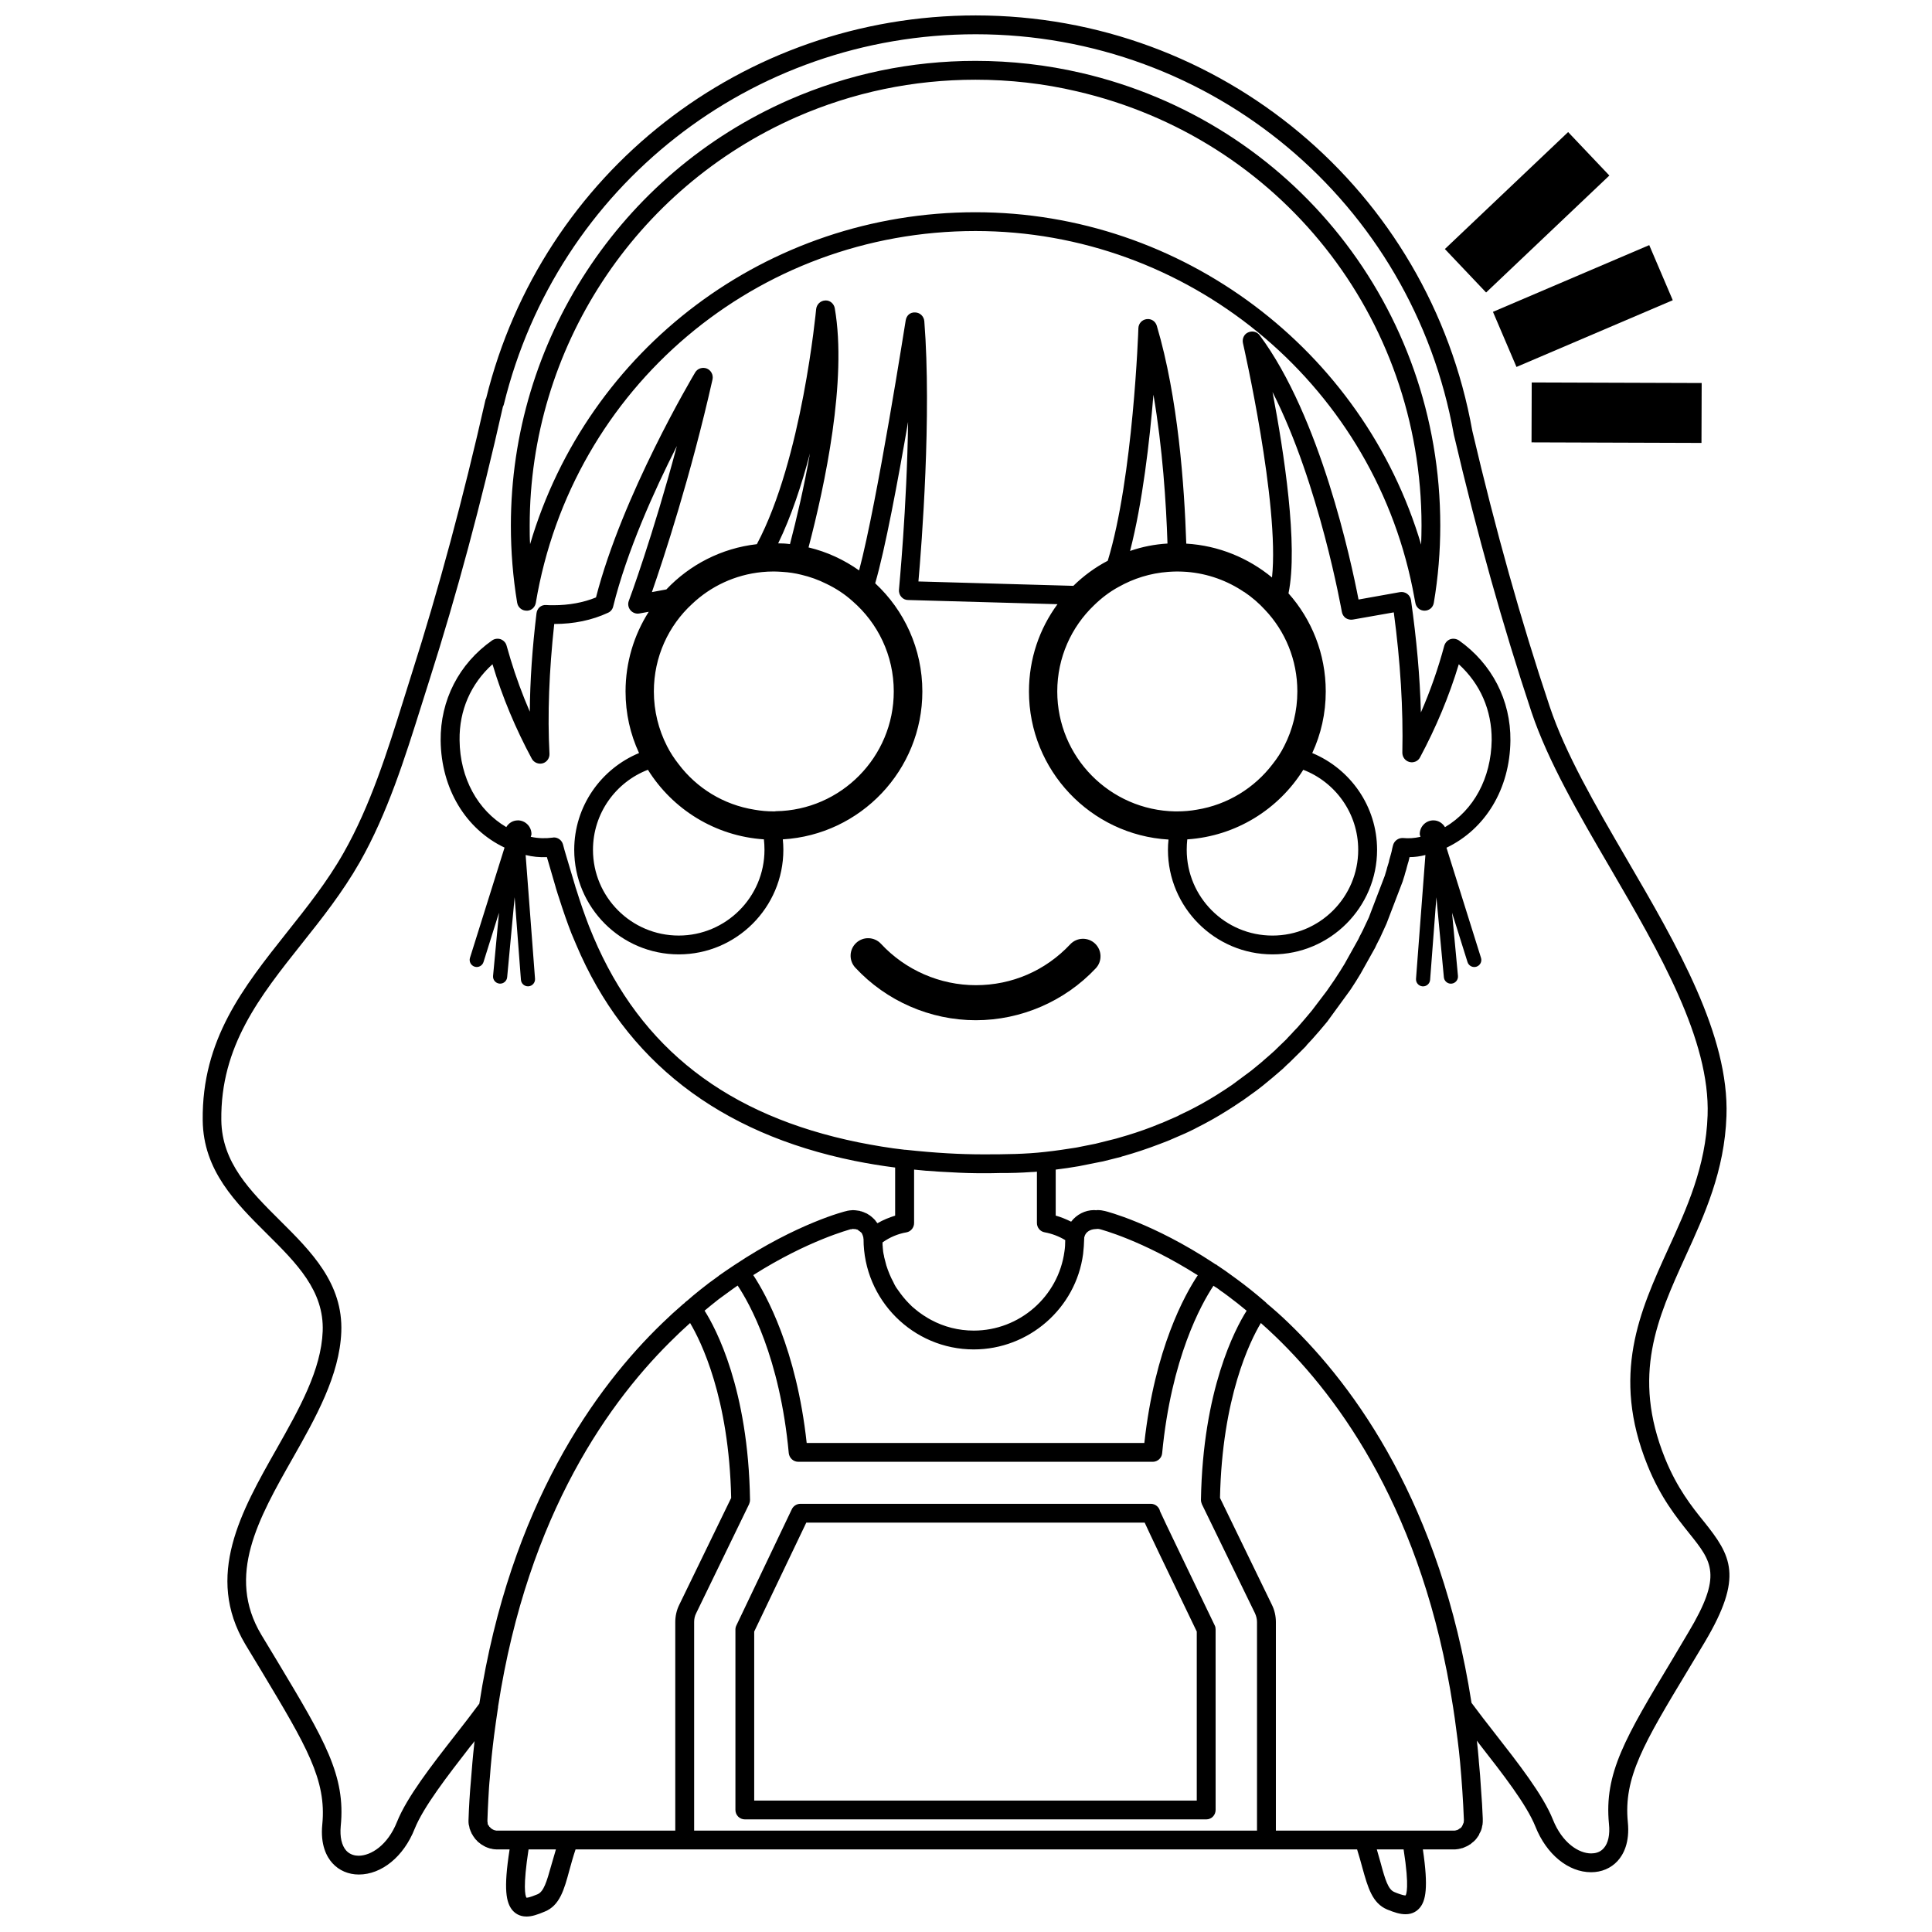
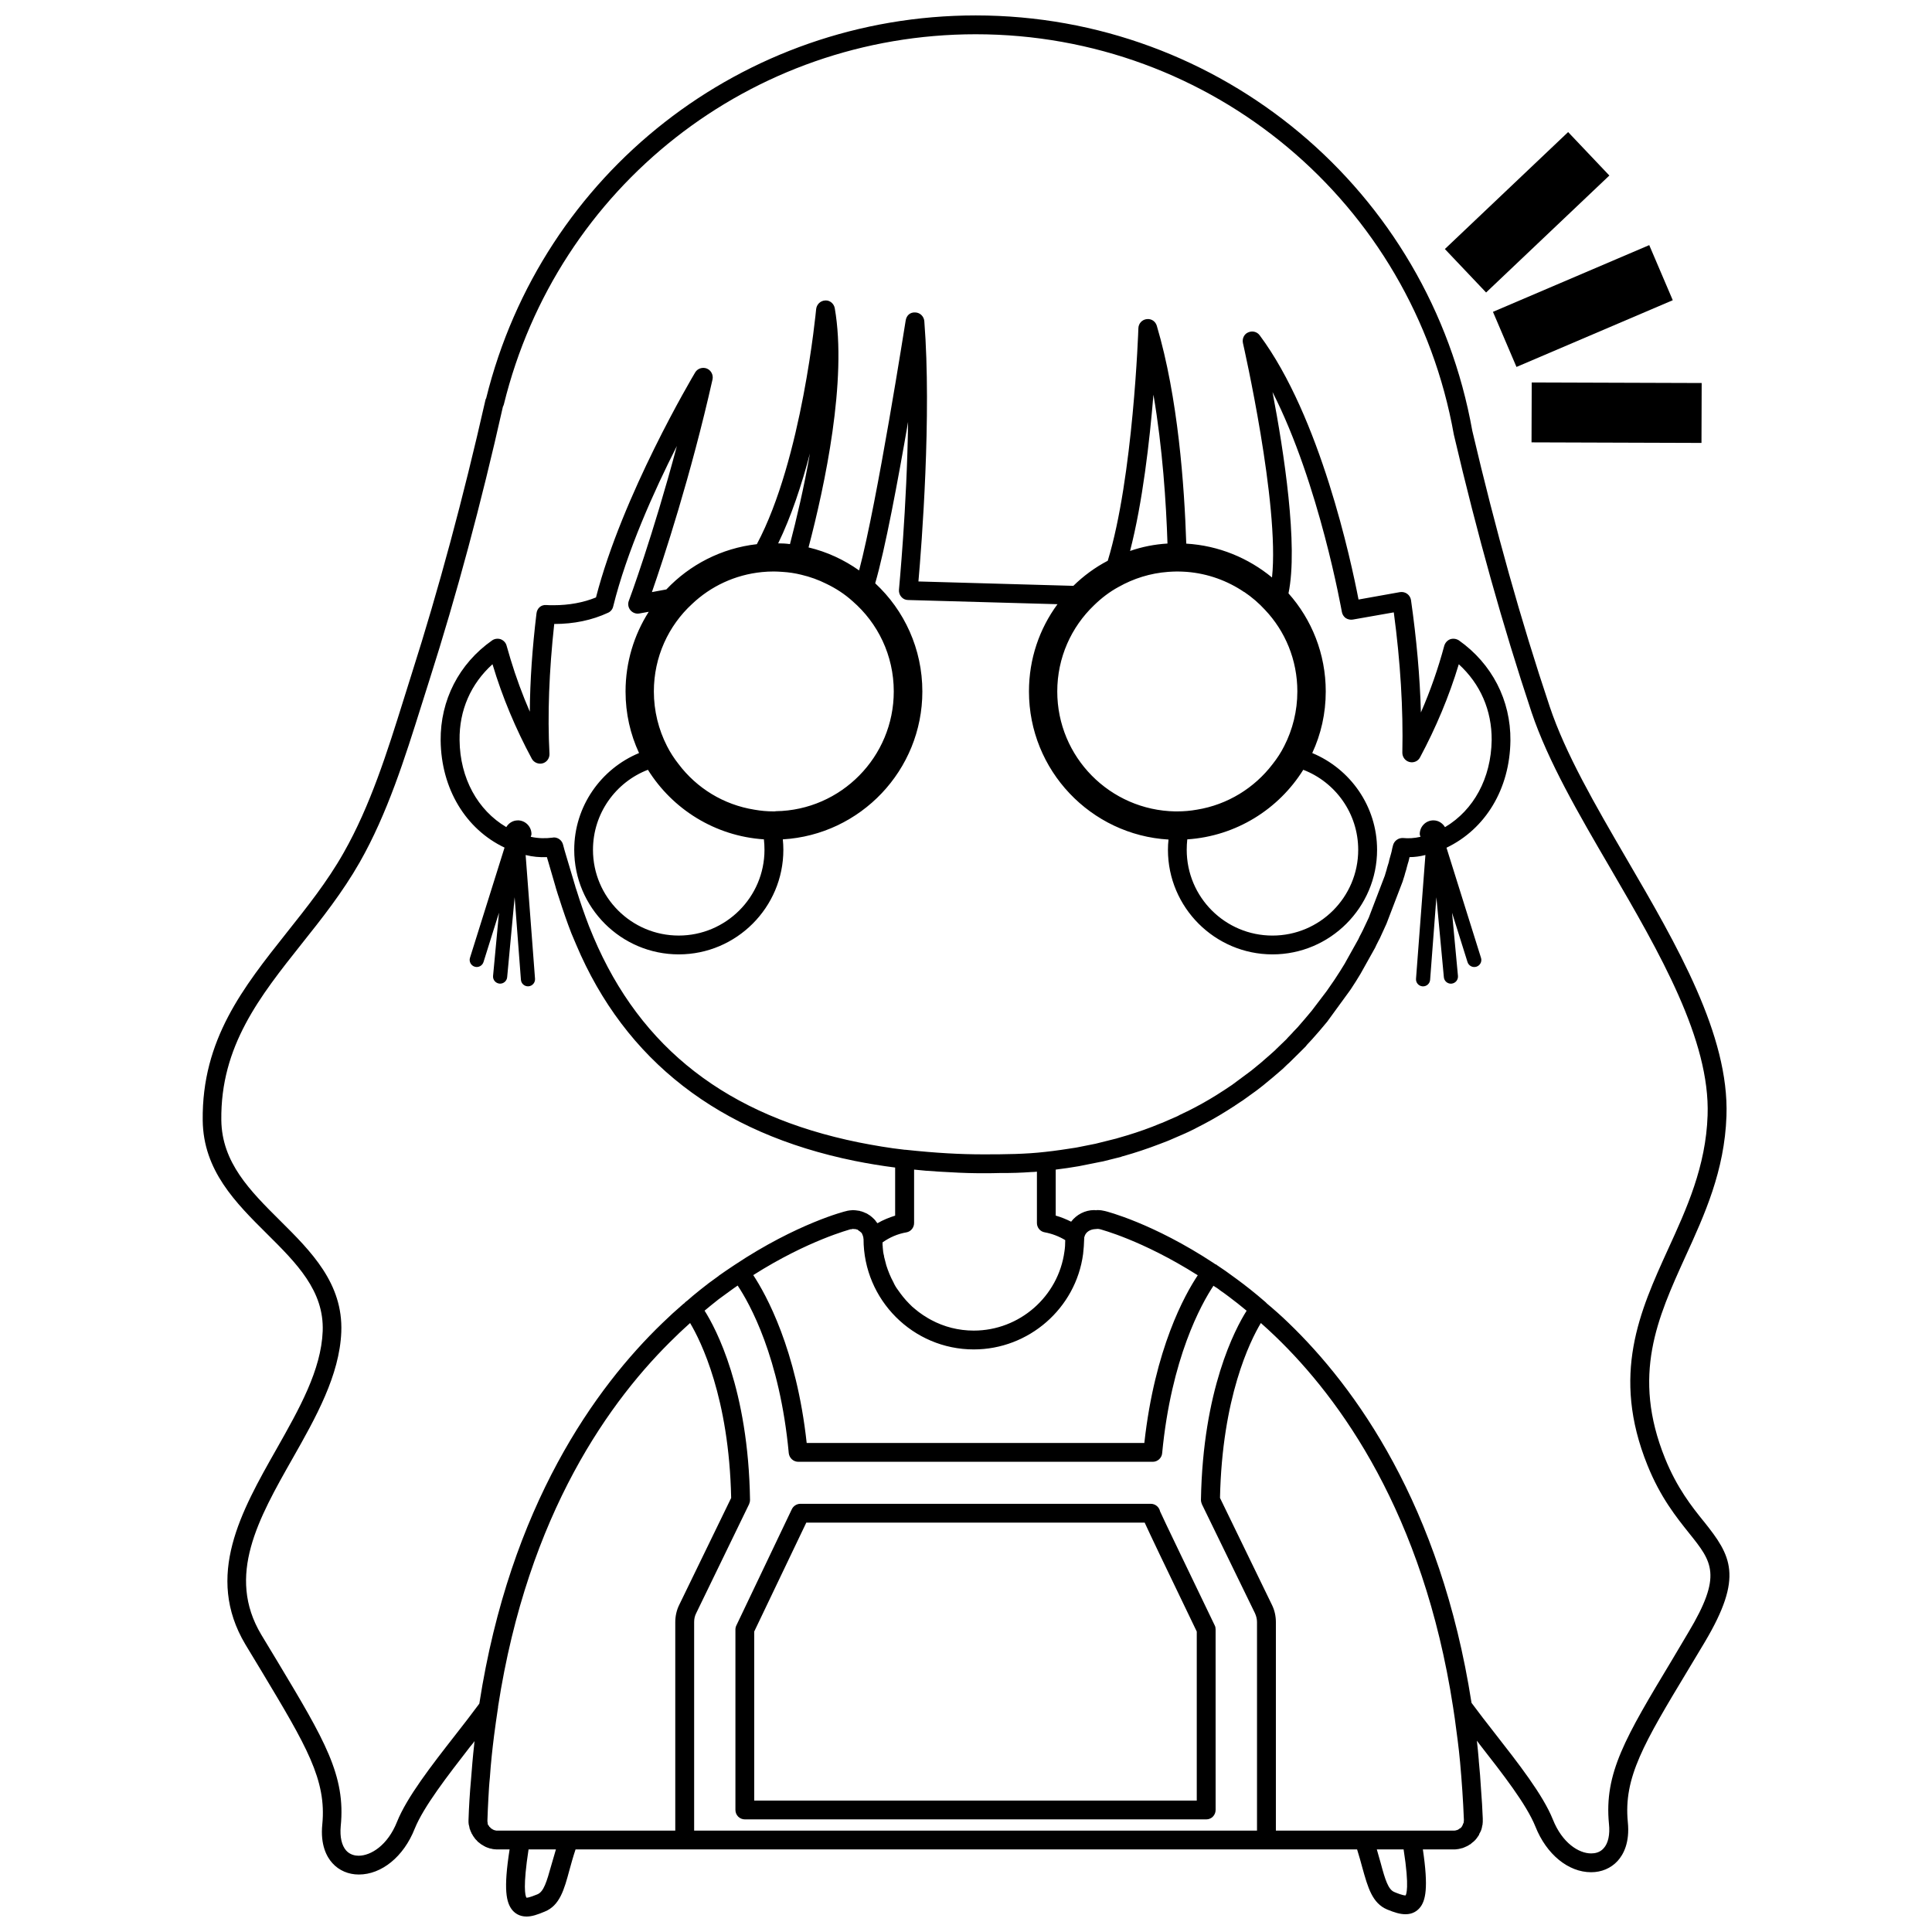
<svg xmlns="http://www.w3.org/2000/svg" width="800px" height="800px" version="1.1" viewBox="144 144 512 512">
  <defs>
    <clipPath id="a">
      <path d="m197 148.09h406v503.81h-406z" />
    </clipPath>
  </defs>
  <g clip-path="url(#a)">
    <path d="m595.53 547.21c-3.176-3.93-7.098-8.867-10.277-16.727-8.918-22.066-1.965-37.23 5.344-53.352 5.141-11.234 10.43-22.824 10.934-37.383 0.754-21.41-13.047-45.141-26.449-68.113-8.363-14.359-16.223-27.91-20.402-40.406-7.609-22.723-14.309-46.652-20.504-73.051-11.395-63.785-66.715-110.09-131.61-110.09-61.664 0-114.97 41.715-129.73 101.47-0.145 0.203-0.203 0.453-0.25 0.707-5.793 25.594-12.344 49.926-19.496 72.348l-2.117 6.75c-4.332 13.855-8.816 28.164-15.922 40.656-4.328 7.656-9.77 14.461-15.008 21.059-11.586 14.609-22.57 28.414-22.324 49.828 0.152 13.301 8.715 21.816 17.035 30.078 7.809 7.758 15.164 15.062 14.762 25.797-0.402 10.277-6.144 20.453-12.242 31.234-9.371 16.523-19.043 33.605-8.266 51.742l4.383 7.254c11.789 19.648 17.18 28.668 16.02 40.457-0.551 5.441 1.16 8.613 2.672 10.277 1.762 1.965 4.281 3.023 7.004 3.023 6.047 0 11.891-4.734 14.812-12.141 2.367-5.844 8.664-13.957 14.711-21.766 0.402-0.453 0.805-0.957 1.16-1.461-0.055 0.301-0.105 0.605-0.105 0.906-0.352 3.074-0.605 6.195-0.855 9.422-0.152 1.715-0.301 3.527-0.402 5.289-0.102 1.762-0.203 3.578-0.25 5.34v0.555c0 0.102 0.051 0.453 0.051 0.555 0.051 0.051 0.105 0.555 0.152 0.605 0 0.051 0.051 0.152 0.051 0.301 0 0.102 0.051 0.25 0.051 0.25 0.055 0.051 0.055 0.203 0.152 0.352 0 0.152 0.105 0.25 0.105 0.301 0 0 0 0.051 0.051 0.102 0 0.051 0 0.051 0.051 0.102 0 0.051 0.051 0.152 0.105 0.25 0 0.051 0.051 0.102 0.051 0.152l0.203 0.301 0.102 0.203c0.051 0.102 0.25 0.402 0.309 0.453 0.145 0.25 0.203 0.301 0.203 0.301 0.102 0.152 0.402 0.504 0.551 0.605 0.051 0.102 0.105 0.152 0.203 0.203v0.051c0.105 0.102 0.203 0.203 0.25 0.203 0.055 0.051 0.457 0.352 0.508 0.402 0.152 0.152 0.348 0.25 0.805 0.504 0.051 0.051 0.102 0.102 0.203 0.152h0.051c0.102 0.051 0.203 0.102 0.203 0.102l0.051 0.051c0.051 0.051 0.152 0.051 0.25 0.102 0.105 0.051 0.203 0.051 0.25 0.102l0.426 0.145c0.25 0.102 0.402 0.152 0.656 0.152 0 0.051 0.656 0.152 0.707 0.152 0.105 0 0.605 0.051 0.707 0.051h3.43c-1.664 10.629-0.91 14.105 0.75 16.121 0.656 0.754 1.812 1.664 3.727 1.664 1.461 0 2.922-0.504 4.836-1.309 3.981-1.613 5.144-5.793 6.551-11.035 0.457-1.664 0.957-3.477 1.613-5.441h28.918l154.21-0.004h23.988c0.551 1.762 1.004 3.375 1.406 4.887 1.461 5.238 2.625 9.371 6.555 11.035 1.965 0.805 3.426 1.258 4.887 1.258 1.914 0 3.074-0.906 3.727-1.664 1.605-1.863 2.367-5.34 0.855-15.516h8.566c0.195 0 0.348-0.051 0.855-0.102 0 0 0.102 0 0.203-0.051 0.145 0 0.348-0.051 0.398-0.102h0.105c0.102-0.051 0.301-0.102 0.402-0.102 0.051-0.051 0.555-0.203 0.605-0.25 0 0 0.051 0 0.102-0.051 0.105-0.051 0.25-0.102 0.352-0.152 0.051-0.051 0.102-0.051 0.102-0.051 0.055 0 0.105-0.051 0.203-0.102 0.152-0.102 0.309-0.152 0.402-0.25 0.055-0.051 0.105-0.051 0.152-0.102h0.051c0.051-0.051 0.105-0.051 0.152-0.102 0.051-0.051 0.102-0.051 0.102-0.102 0.105-0.051 0.152-0.152 0.258-0.203 0.145-0.152 0.348-0.301 0.453-0.352 0.051-0.102 0.203-0.203 0.301-0.301 0.051-0.051 0.105-0.102 0.203-0.203 0.051-0.152 0.203-0.301 0.309-0.352 0.051-0.152 0.102-0.203 0.145-0.25 0.055-0.102 0.203-0.25 0.309-0.453 0.051-0.051 0.102-0.152 0.152-0.203l0.074-0.297c0-0.051 0.051-0.051 0.102-0.152 0-0.051 0.055-0.102 0.105-0.203 0.051-0.102 0.102-0.203 0.102-0.203 0-0.051 0.055-0.051 0.055-0.102 0.051-0.152 0.145-0.301 0.145-0.352 0-0.051 0.152-0.453 0.152-0.504 0-0.051 0.051-0.152 0.051-0.25v-0.051s0-0.102 0.055-0.203c0-0.102 0-0.152 0.051-0.25 0.051-0.152 0.051-0.25 0.051-0.301l0.051-0.605v-0.602-0.051-0.25c-0.102-2.57-0.25-5.09-0.453-7.609-0.152-2.621-0.352-5.188-0.605-7.707v-0.152c-0.145-1.715-0.301-3.426-0.504-5.141 0.25 0.352 0.504 0.656 0.75 1.008 6.102 7.809 12.398 15.871 14.766 21.766 2.922 7.356 8.711 12.09 14.762 12.09 2.769 0 5.238-1.059 7.004-2.973 1.566-1.715 3.273-4.887 2.719-10.328-1.152-11.789 4.18-20.758 16.027-40.406l4.383-7.305c10.312-17.379 6.988-22.871-0.266-31.941zm-305.41 91.039c-1.258 4.484-2.016 7.055-3.68 7.758-0.656 0.25-2.168 0.906-2.922 0.906-0.352-0.555-0.953-2.973 0.555-12.797h7.25c-0.445 1.461-0.852 2.875-1.203 4.133zm4.637-9.117h-19.246c-0.152-0.051-0.402-0.102-0.605-0.152-0.152-0.051-0.25-0.152-0.402-0.203-0.102-0.102-0.352-0.25-0.402-0.25-0.051-0.102-0.051-0.102-0.152-0.203-0.055-0.051-0.055-0.051-0.105-0.102l-0.051-0.051h-0.051c0-0.102-0.055-0.051-0.055-0.051s-0.051-0.051-0.051-0.102c0-0.102-0.102-0.203-0.152-0.25-0.051-0.051-0.051-0.102-0.051-0.102h-0.102l-0.105-0.504v-0.051-0.051c0-0.051 0-0.203-0.051-0.301v-0.301-0.102c0.051-1.863 0.152-3.777 0.25-5.691 0.105-1.914 0.203-3.777 0.402-5.644 0.25-3.777 0.656-7.457 1.109-11.082 0.309-2.418 0.656-4.785 1.008-7.152 0.051-0.152 0.051-0.352 0.051-0.504 7.91-51.34 29.926-81.617 47.062-98.09 1.258-1.258 2.57-2.418 3.828-3.578 2.82 4.734 10.328 19.75 10.883 46.352l-13.754 28.312c-0.707 1.41-1.059 3.023-1.059 4.586v55.27zm33.199 0v-55.27c0-0.805 0.152-1.613 0.551-2.367l14.008-28.867c0.152-0.352 0.25-0.754 0.25-1.16-0.453-29.371-9.07-45.445-12.043-50.129 1.008-0.855 2.266-1.863 3.727-3.023 0.906-0.656 1.914-1.41 2.973-2.168 0.656-0.504 1.359-0.957 2.066-1.461 3.125 4.684 11.184 18.941 13.547 44.438 0.152 1.258 1.211 2.266 2.519 2.266h93.961c1.258 0 2.367-1.008 2.469-2.266 2.414-25.242 10.379-39.551 13.598-44.387 0.309 0.203 0.555 0.402 0.863 0.555 0.301 0.203 0.656 0.453 0.953 0.707 0.707 0.453 1.41 1.008 2.168 1.562 1.613 1.211 3.231 2.469 4.785 3.777v0.051c-3.023 4.785-11.586 20.906-12.086 50.078 0 0.402 0.102 0.805 0.25 1.16l14.055 28.867c0.348 0.754 0.551 1.562 0.551 2.367v55.27zm74.109-127.52c14.559 0 27.055-10.883 28.969-25.293 0.152-1.309 0.25-2.621 0.301-4.332v-0.102c0-0.051 0-0.051 0.055-0.102 0.25-1.211 1.457-2.016 2.918-2.066 0.055 0 0.555-0.051 0.605-0.051 0.203 0 0.402 0.051 0.656 0.102 0.105 0.051 11.035 2.82 25.852 12.191-3.43 5.141-11.391 19.398-14.16 44.438l-89.48 0.004c-2.719-24.887-10.781-39.348-14.16-44.488 14.609-9.27 25.746-12.09 25.746-12.141h0.203c0.152-0.051 0.352-0.051 0.402-0.102 0.203 0.051 0.656 0.051 0.754 0.051 0.102 0.051 0.453 0.152 0.551 0.152 0.152 0.152 0.453 0.402 0.656 0.504 0.055 0.051 0.309 0.301 0.402 0.352l0.152 0.301c0.051 0.102 0.152 0.402 0.203 0.504 0 0.051 0.051 0.152 0.051 0.25 0.051 0.051 0.051 0.102 0.051 0.102 0 0.152 0 0.301 0.055 0.453 0 16.125 13.098 29.273 29.219 29.273zm-120.85-140.2c-1.316 0-2.414 0.73-3.043 1.773-0.016-0.004-0.023-0.012-0.039-0.02-7.5-4.434-12.242-12.898-12.34-23.023-0.105-7.91 2.973-14.914 8.711-20.102 0 0.051 0.051 0.051 0.051 0.102 2.574 8.613 6.098 16.977 10.383 24.938 0.551 1.008 1.762 1.512 2.871 1.211 1.109-0.301 1.859-1.359 1.809-2.519-0.551-10.328-0.102-21.914 1.258-34.41 5.238 0 10.027-1.008 14.258-2.973 0.707-0.301 1.211-0.957 1.367-1.664 3.578-14.508 10.879-30.73 16.879-42.523-6.297 23.629-12.645 40.859-12.746 41.059-0.301 0.805-0.145 1.762 0.453 2.469 0.555 0.656 1.461 1.008 2.316 0.855l2.519-0.453c-3.879 6.098-6.144 13.352-6.144 21.109 0 5.844 1.258 11.336 3.578 16.324-10.078 4.18-17.18 14.105-17.18 25.645 0 15.266 12.395 27.711 27.711 27.711 15.266 0 27.711-12.445 27.711-27.711 0-0.957-0.051-1.863-0.145-2.769 20.605-1.211 36.98-18.34 36.98-39.195 0-11.285-4.785-21.512-12.496-28.668 2.625-8.969 6.047-27.305 8.715-42.773-0.309 22.773-2.418 44.184-2.418 44.488-0.051 0.656 0.152 1.359 0.605 1.863 0.453 0.555 1.109 0.855 1.812 0.855l39.594 1.109c-4.781 6.5-7.559 14.461-7.559 23.125 0 20.906 16.375 38.039 36.984 39.246-0.105 0.906-0.152 1.812-0.152 2.719 0 15.266 12.445 27.711 27.711 27.711 15.266 0 27.711-12.445 27.711-27.711 0-11.539-7.106-21.461-17.18-25.645 2.316-4.988 3.578-10.48 3.578-16.324 0-9.977-3.727-19.094-9.875-25.996 2.625-12.594-1.211-37.535-4.231-53.352 12.445 24.484 18.289 57.887 18.383 58.289 0.105 0.605 0.457 1.211 1.008 1.613 0.555 0.352 1.211 0.504 1.863 0.402l10.883-1.914c1.762 13.148 2.519 25.645 2.266 37.18 0 1.16 0.75 2.168 1.863 2.469 1.109 0.301 2.316-0.203 2.82-1.211 4.231-7.91 7.707-16.172 10.277-24.688 5.691 5.188 8.766 12.191 8.715 20.102-0.152 10.125-4.785 18.539-12.293 23.023-0.023 0.016-0.059 0.023-0.086 0.039-0.637-1.055-1.742-1.793-3.059-1.793-2 0-3.621 1.621-3.621 3.629 0 0.266 0.137 0.48 0.191 0.73-0.031 0-0.051 0.012-0.082 0.016-1.512 0.352-3.066 0.453-4.578 0.301-1.211-0.051-2.324 0.754-2.625 1.965 0 0-0.203 0.754-0.203 0.805l-0.152 0.754-0.145 0.555-0.352 1.258-0.152 0.555-0.102 0.504-0.203 0.656-0.25 0.805-0.152 0.605-0.309 1.008-0.145 0.504-3.93 10.277-0.301 0.805-1.566 3.324-0.352 0.707-0.504 0.957-0.352 0.754-3.375 6.047-0.25 0.453c-0.805 1.359-1.664 2.672-2.519 3.981l-0.301 0.453-1.914 2.769-0.457 0.605-3.523 4.637c-1.16 1.41-2.371 2.82-3.777 4.434l-1.113 1.16-0.402 0.453-1.059 1.109-0.402 0.453-2.719 2.621-0.348 0.352-1.41 1.258c-1.512 1.359-3.125 2.719-4.836 4.082l-5.09 3.777-0.453 0.301-1.664 1.109-0.555 0.352-1.41 0.906c-2.414 1.512-5.039 2.973-7.656 4.281l-0.453 0.203-1.664 0.805-0.555 0.301-4.031 1.762-0.555 0.203-2.117 0.855c-2.867 1.109-5.945 2.117-9.02 2.973l-0.559 0.168-5.441 1.359-4.785 0.957-0.555 0.102c-2.57 0.402-5.184 0.805-8.012 1.109-5.188 0.605-10.68 0.656-16.324 0.656-6.297 0-12.645-0.352-20.656-1.211h-0.203c-4.133-0.453-8.211-1.16-12.293-1.965-34.711-7.055-57.738-24.836-70.277-54.461l-1.16-2.82c-1.258-3.273-2.316-6.348-3.223-9.27l-0.352-1.059-0.152-0.555-0.203-0.656c0-0.051-0.145-0.504-0.145-0.504l-2.016-6.75c-0.301-0.957-0.555-1.914-0.805-2.871-0.301-1.109-1.309-1.863-2.414-1.863-0.105 0-0.258 0.051-0.352 0.051-1.863 0.25-3.828 0.203-5.691-0.203-0.031-0.004-0.059-0.016-0.09-0.02 0.055-0.246 0.191-0.465 0.191-0.727-0.012-2.004-1.637-3.629-3.633-3.629zm64.73-65.809c1.008-0.102 2.066-0.152 3.125-0.152 0.754 0 1.516 0.051 2.266 0.102 1.715 0.102 3.375 0.352 4.988 0.754 2.367 0.555 4.586 1.359 6.699 2.418 2.519 1.211 4.836 2.719 6.902 4.586 6.699 5.793 10.934 14.359 10.934 23.93 0 17.332-13.961 31.488-31.234 31.738-0.203 0.051-0.352 0.051-0.555 0.051-1.762 0-3.473-0.152-5.141-0.453-8.211-1.309-15.316-5.742-20.102-12.09-1.152-1.461-2.211-3.074-3.074-4.785-2.211-4.332-3.473-9.27-3.473-14.461 0-9.168 3.879-17.434 10.125-23.176 4.934-4.684 11.383-7.754 18.539-8.461zm4.281-7.609c3.473-7.152 6.246-15.566 8.414-23.832-1.562 9.02-3.578 17.48-5.289 24.031-1.059-0.148-2.066-0.199-3.125-0.199zm-3.629 81.215c0 12.543-10.227 22.723-22.727 22.723-12.539 0-22.723-10.176-22.723-22.723 0-9.672 6.047-17.938 14.559-21.211 6.5 10.43 17.785 17.582 30.738 18.438 0.102 0.91 0.152 1.816 0.152 2.773zm93.859-69.676c3.926-2.215 8.363-3.629 13.098-3.981 0.805-0.051 1.613-0.102 2.418-0.102 0.855 0 1.762 0.051 2.57 0.102 5.594 0.453 10.781 2.367 15.164 5.34h0.051c2.016 1.359 3.883 2.973 5.496 4.734 5.34 5.644 8.559 13.25 8.559 21.613 0 5.188-1.258 10.125-3.473 14.461-0.855 1.715-1.914 3.324-3.074 4.785-4.785 6.297-11.941 10.781-20.102 12.09-1.664 0.301-3.426 0.453-5.184 0.453l-0.508 0.004c-17.324-0.301-31.285-14.41-31.285-31.789 0-8.969 3.727-17.078 9.73-22.824 1.957-1.914 4.121-3.578 6.539-4.887zm3.023-9.523c3.324-12.848 5.188-29.172 6.195-41.414 2.414 14.055 3.375 28.719 3.723 39.449-3.418 0.203-6.742 0.859-9.918 1.965zm15.164 76.43c12.949-0.855 24.238-8.012 30.738-18.438 8.508 3.273 14.559 11.539 14.559 21.211 0 12.543-10.176 22.723-22.723 22.723-12.543 0-22.723-10.176-22.723-22.723 0-0.961 0.051-1.867 0.148-2.773zm-74.41 104.14c1.152-0.203 2.012-1.258 2.012-2.469v-14.156c1.062 0.102 2.121 0.203 3.125 0.301 1.258 0.102 2.469 0.152 3.68 0.25 0.953 0.051 1.914 0.102 2.871 0.152 1.512 0.102 3.023 0.152 4.484 0.203 1.461 0.051 2.871 0.051 4.332 0.051s2.867 0 4.281-0.051c1.41 0 2.871 0 4.281-0.051 1.316-0.051 2.625-0.102 3.93-0.203 0.555 0 1.059-0.051 1.566-0.102v13.602c0 1.211 0.855 2.266 2.062 2.469 1.914 0.352 3.777 1.059 5.441 2.066 0 1.008-0.051 2.016-0.203 2.973-1.605 11.992-11.941 21.008-24.031 21.008-4.086 0-7.91-1.008-11.285-2.82-0.555-0.301-1.109-0.605-1.613-0.957-0.301-0.152-0.551-0.352-0.855-0.555-0.551-0.352-1.109-0.805-1.664-1.258-0.598-0.453-1.203-1.008-1.715-1.562-1.109-1.109-2.066-2.316-2.973-3.629-0.504-0.656-0.906-1.359-1.211-2.066-0.75-1.359-1.359-2.871-1.863-4.434-0.203-0.754-0.398-1.512-0.598-2.316v-0.152c-0.203-0.754-0.309-1.512-0.352-2.316v-0.203c-0.051-0.25-0.051-0.504-0.051-0.805v-0.301c1.914-1.359 4.027-2.266 6.348-2.668zm132.25 175.73c-0.754 0-2.266-0.605-2.973-0.906-1.613-0.656-2.418-3.223-3.633-7.758-0.301-1.109-0.656-2.266-1.004-3.527h7.098c1.617 10.277 0.66 12.039 0.512 12.191zm15.414-19.297s-0.051 0.051-0.051 0.102c-0.102 0.152-0.203 0.453-0.203 0.504l-0.25 0.453-0.051 0.102c-0.055 0.051-0.152 0.152-0.258 0.25-0.051 0-0.051 0.051-0.051 0.051-0.203 0.102-0.402 0.203-0.551 0.352-0.055 0.051-0.105 0.051-0.203 0.102-0.055 0-0.055 0-0.105 0.051-0.102 0.051-0.203 0.051-0.301 0.051l-0.055 0.051h-0.051c-0.102 0-0.203 0.051-0.301 0.051h-47.344v-55.27c0-1.562-0.348-3.176-1.059-4.586l-13.75-28.312c0.551-26.602 7.961-41.562 10.828-46.352 1.258 1.109 2.57 2.316 3.883 3.578 17.078 16.426 39.145 46.805 47.055 98.191 0.152 1.008 0.301 2.016 0.453 3.023 0.504 3.828 1.059 7.656 1.41 11.637 0.453 4.988 0.805 10.125 1.008 15.266-0.004 0.102-0.055 0.605-0.055 0.707zm59.551-50.434-4.332 7.305c-12.395 20.605-18.035 30.027-16.723 43.48 0.301 2.82-0.203 5.141-1.41 6.449-1.008 1.16-2.367 1.359-3.324 1.359-3.269 0-7.656-2.769-10.125-8.969-2.625-6.551-9.168-14.914-15.469-22.973-2.117-2.672-4.18-5.391-6.098-7.961-8.211-52.547-30.883-83.734-48.465-100.66-1.965-1.914-3.926-3.629-5.789-5.188-0.152-0.152-0.258-0.301-0.402-0.402-2.719-2.367-5.289-4.383-7.559-6.047-2.172-1.613-4.031-2.922-5.289-3.727-0.055-0.051-0.055-0.102-0.105-0.102-0.051-0.051-0.152-0.102-0.203-0.051l-0.504-0.352c-16.07-10.578-28.363-13.703-28.824-13.805-0.598-0.152-1.258-0.25-1.914-0.25-0.203 0-0.453 0-0.301 0.051-0.051 0-0.605-0.051-0.656-0.051-2.418 0-4.691 1.211-6.098 3.074-1.316-0.656-2.672-1.211-4.086-1.613v-12.191c2.066-0.25 4.133-0.555 6.152-0.906l0.504-0.102 5.039-1.008 0.805-0.152 4.836-1.211c0-0.051 0.605-0.203 0.605-0.203 3.223-0.906 6.398-1.965 9.672-3.223 0.656-0.25 1.359-0.504 1.965-0.754l0.605-0.25 4.18-1.812s0.605-0.301 0.656-0.301l1.762-0.855 0.457-0.25c2.719-1.359 5.441-2.871 8.16-4.586l1.656-1.059s0.457-0.25 0.457-0.301l1.512-1.008 0.551-0.352 3.43-2.469 0.402-0.301 1.562-1.211c1.715-1.41 3.375-2.769 5.144-4.332l1.309-1.258 0.402-0.352 3.066-3.023 1.359-1.359 0.352-0.453 1.359-1.461c1.309-1.461 2.57-2.922 3.981-4.637l5.945-8.16 0.352-0.504c0.906-1.359 1.762-2.719 2.57-4.082 0-0.051 0.309-0.504 0.309-0.555l3.523-6.297 0.352-0.754 0.508-1.008 0.398-0.754 1.77-3.879 4.281-11.184 0.152-0.504 0.352-1.109 0.145-0.555 0.309-1.008 0.152-0.605 0.25-0.906 0.203-0.656 0.203-0.855s0-0.102 0.051-0.25c1.41 0 2.82-0.203 4.18-0.555 0.012 0 0.02-0.004 0.031-0.004l-2.488 32.789c-0.086 1.039 0.691 1.934 1.723 2.016 0.051 0 0.102 0.004 0.145 0.004 0.973 0 1.789-0.75 1.867-1.734l1.664-21.879 1.98 21.199c0.09 0.973 0.91 1.703 1.867 1.703 0.059 0 0.109-0.004 0.176-0.012 1.027-0.098 1.785-1.012 1.691-2.047l-1.566-16.742 4.098 13.074c0.312 0.988 1.367 1.543 2.352 1.23 0.988-0.312 1.543-1.367 1.223-2.352l-9.145-29.18c10.312-4.941 16.797-15.562 16.941-28.395 0.105-10.68-4.887-20.355-13.652-26.551-0.707-0.453-1.562-0.555-2.316-0.301-0.75 0.301-1.309 0.906-1.562 1.715-1.613 5.996-3.68 11.941-6.195 17.684-0.25-9.473-1.152-19.445-2.621-29.773-0.105-0.656-0.453-1.258-1.008-1.664-0.555-0.402-1.211-0.555-1.914-0.453l-10.984 1.965c-1.969-10.176-10.133-48.465-26.199-70.031-0.711-0.957-1.969-1.258-3.074-0.754-1.059 0.453-1.613 1.664-1.359 2.82 0.102 0.453 9.77 42.824 7.703 62.121-6.242-5.141-14.105-8.465-22.723-8.969-0.504-15.367-2.168-38.742-7.809-57.738-0.352-1.16-1.41-1.914-2.672-1.762-1.258 0.152-2.168 1.16-2.211 2.418 0 0.453-1.367 39.551-8.113 61.617-3.375 1.762-6.449 4.031-9.117 6.648l-41.059-1.16c0.855-9.672 3.527-43.934 1.562-68.973-0.102-1.258-1.109-2.266-2.367-2.316-1.461-0.102-2.367 0.855-2.57 2.117-0.105 0.504-7.508 48.012-12.344 66.25-3.981-2.82-8.508-4.938-13.402-6.098 4.332-16.473 10.277-44.336 6.953-63.379-0.203-1.211-1.309-2.168-2.519-2.066-1.258 0.051-2.262 1.008-2.414 2.266-0.051 0.453-3.727 39.852-15.719 62.32-9.371 1.059-17.785 5.441-23.98 11.992l-3.828 0.707c3.066-8.816 10.328-30.832 16.066-56.375 0.25-1.211-0.402-2.418-1.512-2.871-1.16-0.453-2.469 0-3.074 1.008-0.805 1.359-19.297 32.496-26.301 59.652-3.324 1.359-7.152 2.066-11.285 2.066-0.656 0-1.309 0-1.914-0.051-1.41-0.102-2.414 0.906-2.57 2.215-1.109 9.168-1.715 17.887-1.77 26.047-1.965-4.535-3.672-9.168-5.09-13.855-0.348-1.211-0.707-2.418-1.059-3.629-0.203-0.805-0.805-1.41-1.562-1.715-0.754-0.25-1.613-0.152-2.266 0.301-8.816 6.195-13.754 15.871-13.652 26.551 0.152 12.797 6.648 23.477 16.93 28.363h0.004l-9.16 29.207c-0.309 0.988 0.246 2.039 1.234 2.352 0.988 0.312 2.039-0.242 2.352-1.23l4.102-13.074-1.57 16.742c-0.102 1.031 0.66 1.949 1.691 2.047 0.059 0.004 0.117 0.012 0.176 0.012 0.957 0 1.773-0.73 1.867-1.703l1.98-21.199 1.668 21.879c0.07 0.984 0.898 1.734 1.863 1.734 0.051 0 0.098 0 0.145-0.004 1.031-0.082 1.805-0.977 1.727-2.016l-2.488-32.777c1.809 0.449 3.723 0.648 5.633 0.551 0.105 0.402 0.25 0.855 0.402 1.359l1.863 6.398 0.152 0.555 0.301 0.957s0.152 0.453 0.152 0.504l0.301 0.906c1.109 3.477 2.168 6.551 3.324 9.523l1.258 2.973c13 30.781 37.887 50.027 73.809 57.332 3.523 0.707 7.152 1.309 10.73 1.762v12.746c-1.613 0.504-3.231 1.16-4.691 2.016-0.051-0.102-0.203-0.25-0.25-0.301l-0.402-0.555c-0.102-0.102-0.301-0.301-0.402-0.402l-0.504-0.453c-0.051-0.051-0.402-0.301-0.504-0.402-0.055 0-0.105-0.051-0.203-0.102-0.105-0.102-0.309-0.203-0.457-0.301-0.051-0.051-0.398-0.203-0.453-0.203-0.25-0.102-0.453-0.203-0.551-0.25-0.055 0-0.105-0.051-0.203-0.051-0.152-0.102-0.352-0.152-0.508-0.152-0.203-0.102-0.402-0.152-0.605-0.152-0.102 0-0.598-0.102-0.707-0.102l-0.754-0.051c-0.203 0-0.348 0.051-0.551 0.051-0.25 0-0.453 0.051-0.453 0.051-0.105 0-0.656 0.102-0.754 0.152-0.152 0-13 3.223-29.574 14.258-0.301 0.203-0.605 0.402-0.906 0.605-1.059 0.707-2.168 1.461-3.231 2.215-0.051 0-0.102 0.102-0.102 0.102-1.863 1.309-3.527 2.57-4.887 3.68-1.41 1.109-2.519 2.066-3.375 2.82l-0.457 0.352c-0.145 0.152-0.301 0.25-0.398 0.402-0.152 0.102-0.309 0.203-0.457 0.352-1.762 1.512-3.523 3.125-5.34 4.887-17.582 16.93-40.355 48.215-48.516 100.86-2.016 2.719-4.18 5.543-6.402 8.363-6.297 8.062-12.797 16.426-15.418 22.973-2.469 6.195-6.902 8.969-10.184 8.969-0.906 0-2.262-0.25-3.269-1.359-1.211-1.359-1.715-3.629-1.461-6.449 1.359-13.453-4.289-22.871-16.68-43.527l-4.379-7.254c-9.324-15.617-0.754-30.73 8.309-46.703 6.144-10.832 12.445-22.016 12.902-33.504 0.504-12.898-8.016-21.363-16.227-29.523-7.961-7.91-15.418-15.367-15.566-26.602-0.25-19.648 10.227-32.797 21.262-46.703 5.344-6.699 10.883-13.703 15.422-21.664 7.356-12.949 11.941-27.559 16.375-41.664l2.117-6.699c7.152-22.418 13.703-46.754 19.445-72.348 0.102-0.203 0.203-0.402 0.25-0.605 14.164-57.75 65.551-98.105 125.05-98.105 62.473 0 115.73 44.535 126.71 106.1 6.246 26.652 13 50.734 20.605 73.605 4.383 13 12.395 26.801 20.906 41.363 13 22.32 26.449 45.445 25.738 65.445-0.453 13.551-5.543 24.688-10.48 35.469-7.453 16.375-15.164 33.25-5.441 57.281 3.43 8.516 7.664 13.754 11.035 17.984 6.106 7.609 8.879 11.086-0.191 26.25z" />
  </g>
-   <path d="m402.61 414.37c11.984 0 23.574-5.019 31.781-13.758 1.758-1.867 1.656-4.812-0.207-6.566-1.875-1.754-4.812-1.664-6.566 0.211-6.559 6.984-15.438 10.828-25.008 10.828-9.512 0-18.668-3.996-25.141-10.969-1.75-1.879-4.684-1.988-6.566-0.242-1.879 1.742-1.988 4.68-0.242 6.559 8.227 8.859 19.863 13.938 31.949 13.938z" />
-   <path d="m430.48 163.31c-9.117-2.117-18.488-3.176-27.961-3.176-17.129 0-33.754 3.477-49.422 10.328-44.793 19.652-73.711 63.934-73.711 112.8 0 6.902 0.555 13.754 1.664 20.453 0.055 0.203 0.105 0.402 0.152 0.555 0.402 0.957 1.309 1.562 2.316 1.562h0.309c1.109-0.102 1.965-0.957 2.168-2.066 9.562-57.082 58.582-98.543 116.52-98.543 56.023 0 104.74 39.801 115.82 94.617 0.25 1.309 0.504 2.621 0.75 3.93 0.203 1.211 1.211 2.066 2.418 2.066 1.258 0 2.266-0.855 2.469-2.066 1.152-6.75 1.715-13.652 1.715-20.504 0.008-57.641-39.137-106.96-95.211-119.96zm90.129 125c-15.316-51.59-63.379-88.066-118.09-88.066-55.27 0-102.78 36.223-118.04 87.965-0.105-1.613-0.105-3.273-0.105-4.938 0-46.906 27.762-89.375 70.734-108.27 15.012-6.551 30.938-9.875 47.41-9.875 9.07 0 18.086 1.008 26.852 3.074 53.766 12.445 91.348 59.801 91.348 115.07 0 1.715-0.051 3.375-0.102 5.039z" />
  <path d="m451.44 544.54c-0.25-1.16-1.258-2.016-2.469-2.016h-92.852c-1.008 0-1.914 0.605-2.316 1.512-0.402 0.855-8.969 18.844-14.66 30.73-0.152 0.301-0.25 0.707-0.25 1.059v47.812c0 1.41 1.109 2.519 2.519 2.519h122.27c1.367 0 2.469-1.109 2.469-2.519l-0.004-47.812c0-0.352-0.051-0.754-0.25-1.109-5.543-11.535-14.059-29.168-14.461-30.176zm9.723 76.629h-117.29v-44.789c1.965-4.133 11.133-23.277 13.801-28.867h89.68c1.309 2.871 4.731 10.078 13.801 28.867v44.789z" />
  <path d="m559.57 179 10.926 11.516-32.664 30.996-10.926-11.516z" />
  <path d="m587.3 223.56-41.418 17.684-6.234-14.602 41.418-17.684z" />
  <path d="m594.91 261.38-45.039-0.148 0.051-15.875 45.039 0.148z" />
</svg>